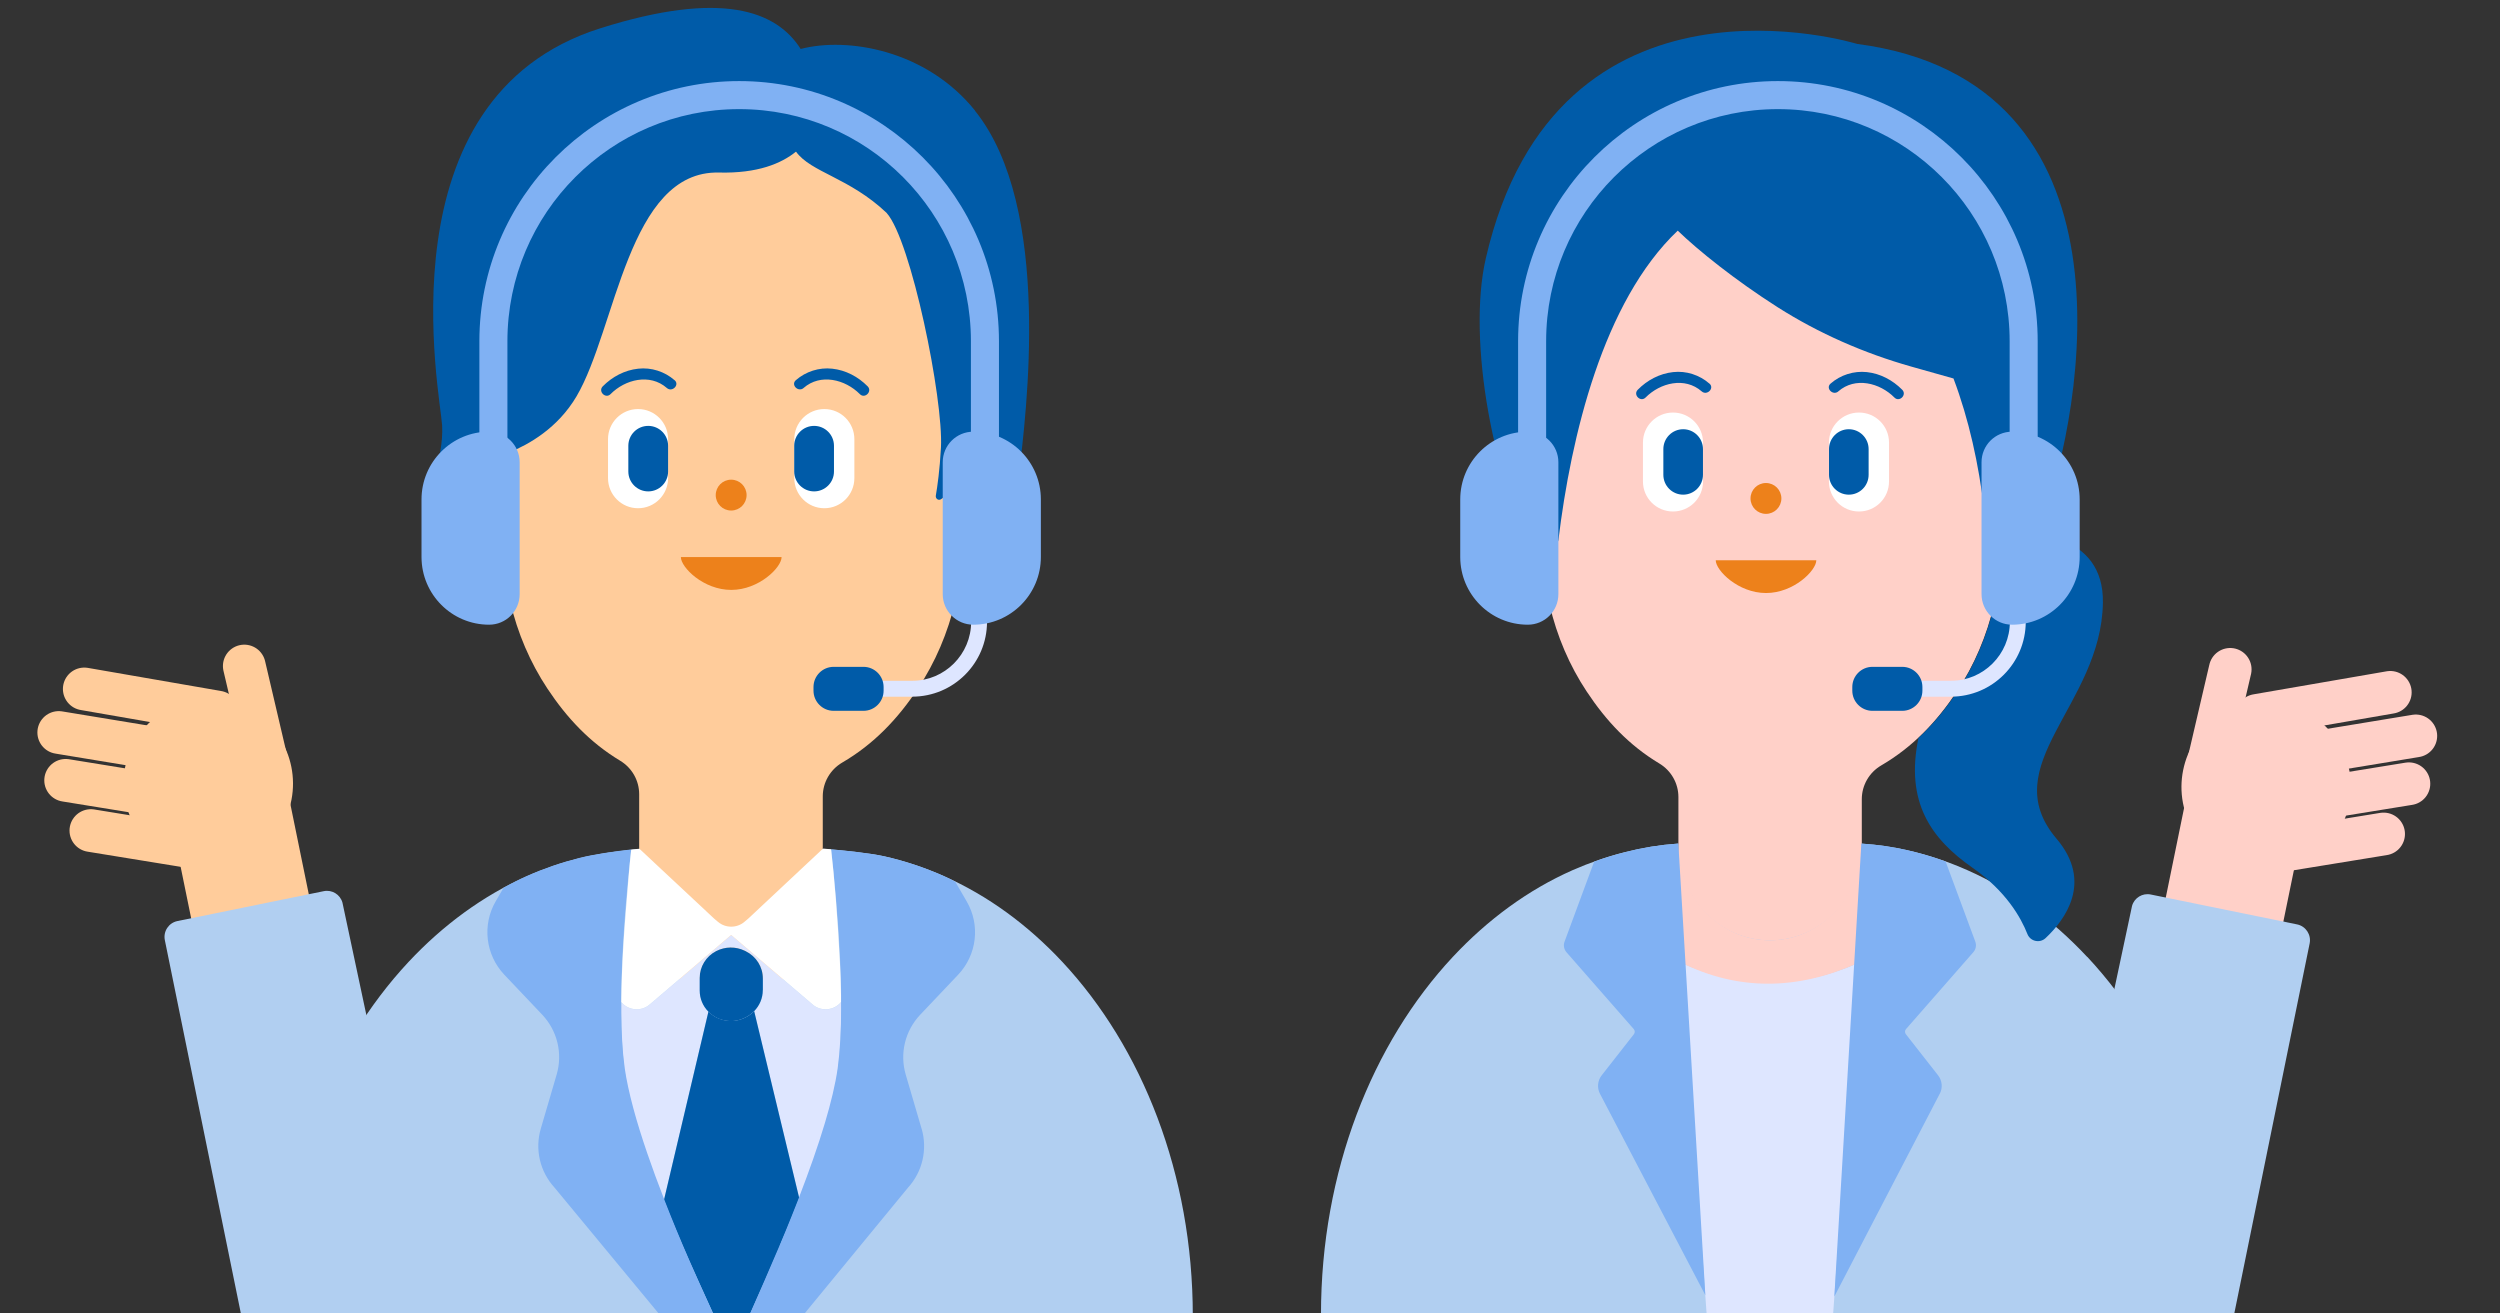
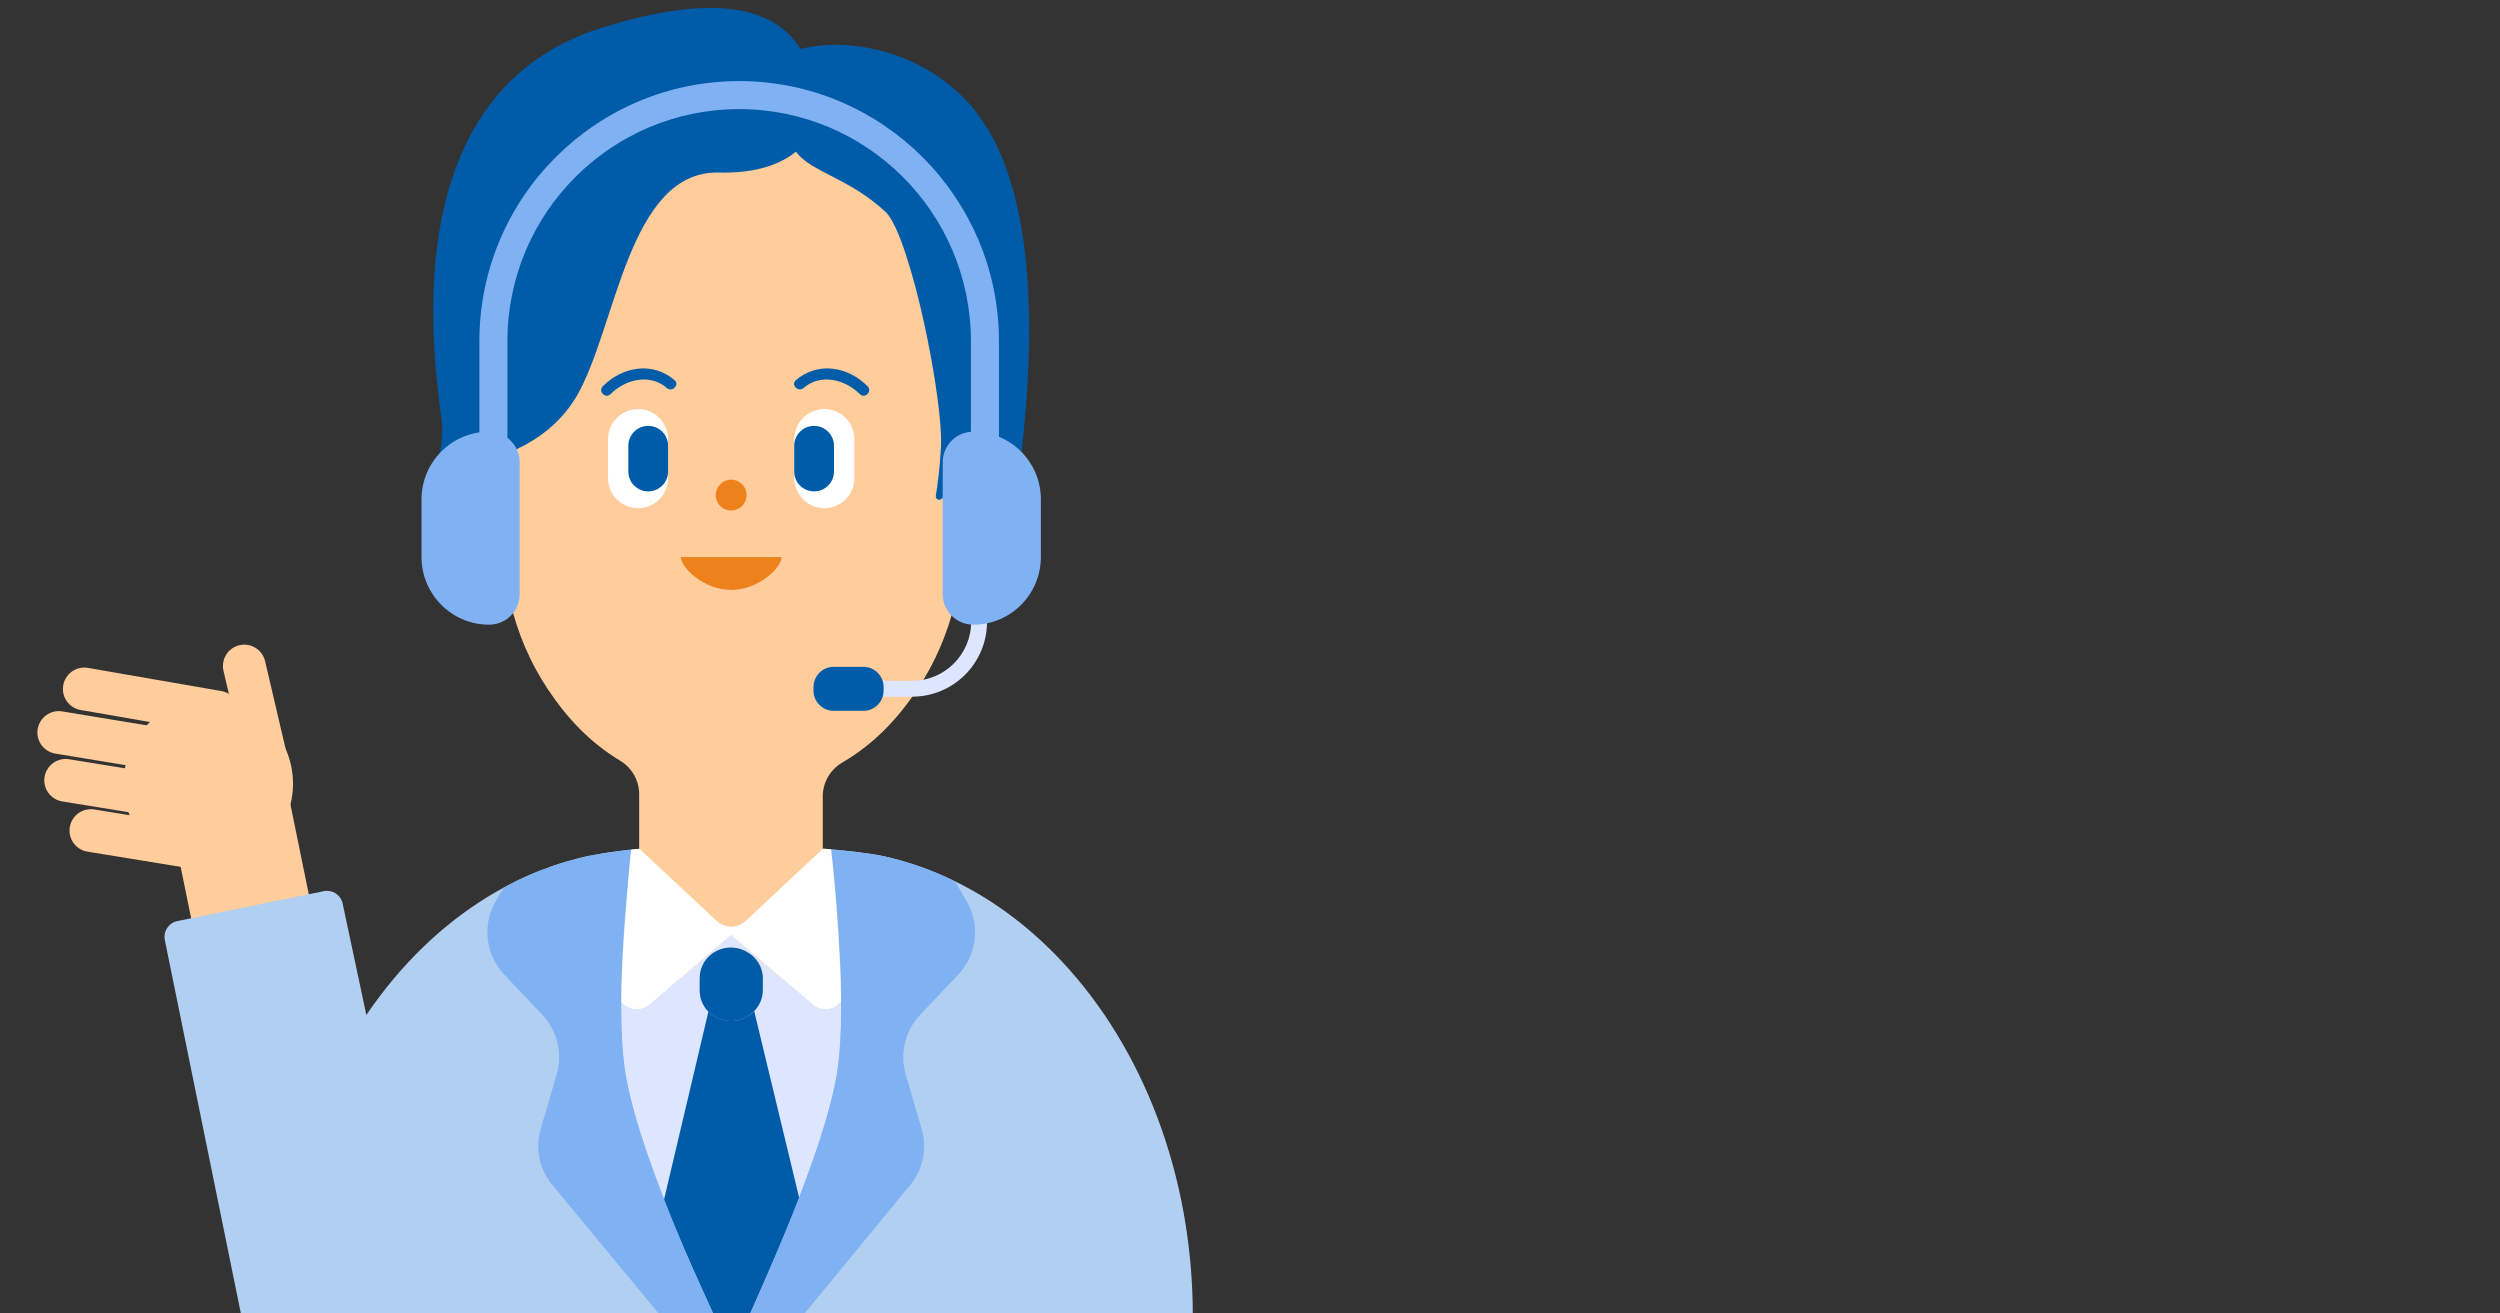
<svg xmlns="http://www.w3.org/2000/svg" id="b" data-name="レイヤー 2" width="337" height="177" viewBox="0 0 337 177">
  <rect x="0" y="0" width="337" height="177" fill="#333333" stroke="none" />
  <defs>
    <style>
      .g {
        fill: #fff;
      }

      .h {
        fill: #80b1f3;
      }

      .i {
        fill: #ffd0c8;
      }

      .j {
        fill: #005ba8;
      }

      .k {
        fill: #ed811b;
      }

      .l {
        clip-path: url(#e);
      }

      .m {
        clip-path: url(#f);
      }

      .n {
        fill: #ffcc9b;
      }

      .o, .p, .q {
        fill: none;
      }

      .p {
        stroke: #ffd0c8;
      }

      .p, .q {
        stroke-linecap: round;
        stroke-linejoin: round;
        stroke-width: 5.76px;
      }

      .r {
        fill: #dee6ff;
      }

      .s {
        fill: #b1cff1;
      }

      .q {
        stroke: #ffcc9b;
      }
    </style>
    <clipPath id="e">
-       <rect class="o" x="160.27" width="176.73" height="177" />
-     </clipPath>
+       </clipPath>
    <clipPath id="f">
      <rect class="o" width="176.73" height="177" />
    </clipPath>
  </defs>
  <g id="c" data-name="レイヤー 1">
    <g id="d" data-name="contact-img-01">
      <g class="l">
        <path class="i" d="m277.92,71.82c0-4.79-3.01-8.81-7.09-9.98v-20.24c0-1.94-.15-3.84-.44-5.69-.82-5.34-2.76-10.26-5.55-14.48-5.81-8.76-15.29-14.48-26.01-14.48s-20.21,5.72-26.01,14.48c-2.8,4.22-4.74,9.14-5.55,14.48-.28,1.85-.44,3.75-.44,5.69v20.12c-4.31,1-7.55,5.14-7.55,10.11,0,5.34,4.8,9.12,9.6,9.67.99,4.27,2.7,8.24,5.01,11.72,2.6,3.93,5.69,7.24,9.79,9.7,1.6.96,2.57,2.68,2.57,4.52v19.55c0,2.95,2.46,5.34,5.49,5.34h13.75c3.03,0,5.48-2.39,5.48-5.34v-19.26c0-1.86.99-3.6,2.62-4.55,4.27-2.49,7.49-5.9,10.19-9.96,2.32-3.5,4.04-7.49,5.03-11.8,4.56-.78,9.13-4.43,9.13-9.59" />
        <path class="k" d="m240.13,67.19c0,1.15-.93,2.08-2.08,2.08s-2.08-.93-2.08-2.08.93-2.08,2.08-2.08,2.08.93,2.08,2.08" />
        <path class="k" d="m244.84,75.52c0,1.38-3.04,4.42-6.78,4.42s-6.78-3.04-6.78-4.42h13.56Z" />
        <path class="j" d="m230.43,51.71c-1.34-1.17-3.13-1.75-4.9-1.55-1.82.2-3.48,1.08-4.76,2.38-.67.68.37,1.72,1.05,1.05,1.97-1.99,5.29-2.83,7.57-.83.71.62,1.76-.42,1.05-1.05" />
        <path class="g" d="m225.52,68.95h0c-2.24,0-4.05-1.81-4.05-4.05v-5.24c0-2.24,1.81-4.05,4.05-4.05s4.05,1.82,4.05,4.05v5.24c0,2.24-1.81,4.05-4.05,4.05" />
        <path class="j" d="m226.89,66.68h0c-1.48,0-2.67-1.2-2.67-2.68v-3.46c0-1.48,1.2-2.68,2.67-2.68s2.67,1.2,2.67,2.68v3.46c0,1.48-1.2,2.68-2.67,2.68" />
        <path class="j" d="m247.8,52.76c2.28-2,5.6-1.16,7.57.83.67.68,1.72-.37,1.05-1.05-1.29-1.3-2.94-2.18-4.76-2.38-1.77-.19-3.56.38-4.9,1.55-.72.63.33,1.67,1.05,1.05" />
        <path class="g" d="m250.59,68.95h0c2.24,0,4.05-1.81,4.05-4.05v-5.24c0-2.24-1.81-4.05-4.05-4.05s-4.05,1.82-4.05,4.05v5.24c0,2.24,1.81,4.05,4.05,4.05" />
        <path class="j" d="m249.22,66.68h0c1.48,0,2.67-1.2,2.67-2.68v-3.46c0-1.48-1.2-2.68-2.67-2.68s-2.67,1.2-2.67,2.68v3.46c0,1.48,1.2,2.68,2.67,2.68" />
        <path class="s" d="m281.35,128.99c-4.71-5.04-10.16-9.04-16.12-11.68,0,0,0,0,0,0-2.62-1.16-5.33-2.07-8.13-2.7-1.98-.45-4-.74-6.06-.88-.02,0-.05,0-.07,0v.16c0,7.11-5.54,12.87-12.38,12.87s-12.38-5.76-12.38-12.87v-.17s-.05,0-.07,0c-2.39.17-4.73.55-7.01,1.13-2.45.61-4.85,1.44-7.17,2.46,0,0,0,0,0,0-5.96,2.64-11.41,6.64-16.12,11.68-10.87,11.65-17.77,28.91-17.77,48.22h121.07s0,0,0,0c0-19.31-6.9-36.58-17.77-48.22" />
        <path class="r" d="m230.07,177.21h17.03c3.41-47.41,2.19-33.96,3.41-47.41-7.95,3.52-15.91,3.52-23.86,0,1.22,13.44,0,0,3.41,47.41" />
        <path class="i" d="m250.98,113.72h-.06c0,7.11-5.49,13.03-12.33,13.03s-12.35-5.93-12.35-13.04h-.03s-.01,0-.01,0c-.23,4.88-.07,10.25.46,16.08,7.61,3.75,15.56,3.75,23.86,0,.53-5.83.69-11.2.46-16.08" />
        <path class="i" d="m314.99,99.75c3.5,5.26,2.08,12.36-3.17,15.86-5.25,3.5-12.34,2.08-15.84-3.18-3.5-5.26-2.08-12.36,3.17-15.86,5.25-3.5,12.34-2.08,15.84,3.18" />
        <polygon class="i" points="310.36 111.73 307.3 126.65 291.46 123.37 294.51 108.45 310.36 111.73" />
        <line class="p" x1="300.63" y1="90.23" x2="297.09" y2="105.41" />
        <line class="p" x1="304.23" y1="96.44" x2="322.21" y2="93.33" />
        <line class="p" x1="303.07" y1="102.92" x2="325.65" y2="99.2" />
        <line class="p" x1="300.31" y1="109.61" x2="324.72" y2="105.65" />
        <line class="p" x1="304.68" y1="115.13" x2="321.31" y2="112.42" />
        <path class="s" d="m298.91,188.21l12.43-61.03c.24-1.18-.52-2.33-1.69-2.57l-19.73-4.03c-1.11-.23-2.21.44-2.52,1.53l-15.07,70.84,14.84,3.03c5.39,1.1,10.65-2.38,11.75-7.78" />
        <polyline class="s" points="226.22 113.72 226.22 113.71 226.22 113.71 226.22 113.72 226.22 113.72" />
        <path class="s" d="m226.21,113.72h0s-.05,0-.07,0h0s.04,0,.06,0h0Z" />
        <path class="s" d="m250.99,113.72s.04,0,.06,0h0s-.05,0-.07,0h0s0,0,0,0h0Z" />
        <path class="j" d="m283.47,81.25c.08-4.66-2.32-7.17-5.52-8.45-.55,4.64-4.82,7.88-9.09,8.61-.99,4.32-2.72,8.32-5.04,11.83-1.53,2.31-3.24,4.4-5.21,6.24-1.8,8.63,1.68,13.58,7.28,17.49,4.54,3.17,6.54,6.74,7.4,8.93.39,1,1.67,1.29,2.45.56,2.59-2.43,6.45-7.55,1.49-13.39-8.43-9.92,6.02-17.99,6.24-31.8" />
        <path class="j" d="m200.28,34.86c-2.54,11.03,1.09,30.46,6.96,40.26.98-3.08-1.41-10.01-1.41-13.21,1.05,2.9,1.27,5.73,2.06,7.53.41.93,2.05,4.39,2.18,3.39,1.7-14,6.02-32.19,16.09-41.74,2.72,2.64,7.75,6.68,13.46,10.32,5.57,3.54,11.65,6.2,18,8l5.71,1.61c2.09,5.54,3.39,11.51,4.15,17.76.12,1.01,1.49,1.22,1.89.29.76-1.74,1.74-4.09,2.75-6.84,2.88,1.3,2.57,4.59,3.22,7.97,5.55-15.27,13.46-59.24-25-64.28,0,0-40.52-12.54-50.06,28.93" />
        <path class="r" d="m263,93.92h-7.27v-2.15h7.27c4.37,0,7.93-3.57,7.93-7.95v-2.85h2.14v2.85c0,5.57-4.52,10.09-10.08,10.09" />
        <path class="j" d="m256.42,95.82h-4.01c-1.5,0-2.72-1.22-2.72-2.72v-.49c0-1.5,1.22-2.72,2.72-2.72h4.01c1.5,0,2.72,1.22,2.72,2.72v.49c0,1.5-1.22,2.72-2.72,2.72" />
        <path class="h" d="m208.42,59.27v-13.27c0-17.28,13.99-31.29,31.24-31.29s31.24,14.01,31.24,31.29v13.27h3.78v-13.27c0-19.34-15.71-35.07-35.02-35.07s-35.02,15.73-35.02,35.07v13.27h3.78Z" />
        <path class="h" d="m205.95,84.21h0c-5.03,0-9.11-4.09-9.11-9.13v-7.76c0-5.04,4.08-9.13,9.11-9.13,2.27,0,4.12,1.85,4.12,4.12v17.78c0,2.28-1.84,4.12-4.12,4.12" />
        <path class="h" d="m271.23,84.21h0c-2.27,0-4.12-1.85-4.12-4.12v-17.78c0-2.28,1.84-4.12,4.12-4.12,5.03,0,9.11,4.09,9.11,9.13v7.76c0,5.04-4.08,9.13-9.11,9.13" />
        <path class="h" d="m261.49,147.43c.41-.8.32-1.77-.24-2.48l-4.34-5.54c-.16-.2-.15-.5.02-.69l9.08-10.37c.34-.39.44-.93.26-1.42l-4-10.8c-1.69-.61-3.42-1.13-5.18-1.53-1.98-.45-4-.74-6.06-.88-.02,0-.05,0-.07,0h-.05l-3.64,61.05,14.21-27.34Z" />
        <path class="h" d="m211.15,128.35l9.08,10.37c.17.2.18.49.02.69l-4.34,5.54c-.56.71-.65,1.68-.24,2.48l14.21,27.16-3.64-60.87h-.03s-.05,0-.07,0c-2.39.17-4.73.55-7.01,1.13-1.44.36-2.85.8-4.24,1.3l-3.99,10.79c-.18.48-.08,1.03.26,1.42" />
      </g>
      <g class="m">
        <path class="s" d="m143.2,129.66c-4.66-4.99-10.05-8.94-15.95-11.55,0,0,0,0,0,0-2.59-1.15-5.28-2.05-8.04-2.67-1.96-.44-5.94-.86-8-1-.02,0-.05,0-.07,0v.16c0,7.11-5.54,12.87-12.38,12.87s-12.38-5.76-12.38-12.87v-.16s-.05,0-.07,0c-2.39.17-5.94.68-8.2,1.24-2.43.61-4.8,1.42-7.09,2.44,0,0,0,0,0,0-5.9,2.61-11.29,6.57-15.95,11.55-10.75,11.52-17.58,28.6-17.58,47.7h123.3c0-19.11-6.83-36.18-17.58-47.7" />
        <path class="n" d="m18.57,99.29c-3.5,5.26-2.08,12.36,3.17,15.86,5.25,3.5,12.34,2.08,15.84-3.18,3.5-5.26,2.08-12.36-3.17-15.86-5.25-3.5-12.34-2.08-15.84,3.18" />
        <polygon class="n" points="23.21 111.27 26.26 126.19 42.11 122.92 39.06 108 23.21 111.27" />
        <line class="q" x1="32.93" y1="89.78" x2="36.48" y2="104.95" />
        <line class="q" x1="29.34" y1="95.99" x2="11.36" y2="92.87" />
        <line class="q" x1="30.5" y1="102.46" x2="7.92" y2="98.74" />
        <line class="q" x1="33.26" y1="109.15" x2="8.85" y2="105.19" />
        <line class="q" x1="28.89" y1="114.67" x2="12.25" y2="111.96" />
        <path class="s" d="m34.65,187.76l-12.43-61.03c-.24-1.18.52-2.33,1.69-2.57l19.73-4.03c1.11-.23,2.21.44,2.52,1.53l15.07,70.84-14.84,3.03c-5.39,1.1-10.65-2.38-11.75-7.78" />
        <path class="n" d="m137.95,71.39c0-4.8-3.02-8.82-7.11-10v-20.28c0-1.94-.15-3.85-.44-5.7-.82-5.35-2.76-10.28-5.56-14.5-5.82-8.78-15.32-14.5-26.06-14.5s-20.24,5.72-26.06,14.5c-2.8,4.23-4.74,9.16-5.56,14.5-.28,1.86-.44,3.76-.44,5.7v20.15c-4.32,1-7.56,5.15-7.56,10.13,0,5.35,4.81,9.13,9.61,9.69.99,4.28,2.71,8.25,5.02,11.74,2.61,3.94,5.7,7.25,9.8,9.72,1.61.97,2.57,2.68,2.57,4.52v19.58c0,2.96,2.46,5.35,5.49,5.35h13.77c3.03,0,5.49-2.4,5.49-5.35v-19.29c0-1.86.99-3.6,2.63-4.56,4.27-2.49,7.5-5.91,10.2-9.98,2.32-3.51,4.05-7.5,5.04-11.82,4.57-.78,9.14-4.44,9.14-9.61" />
        <path class="k" d="m100.64,66.74c0,1.15-.93,2.08-2.08,2.08s-2.08-.93-2.08-2.08.93-2.08,2.08-2.08,2.08.93,2.08,2.08" />
        <path class="k" d="m105.36,75.09c0,1.39-3.04,4.43-6.79,4.43s-6.79-3.04-6.79-4.43h13.59Z" />
        <path class="j" d="m90.93,51.25c-1.34-1.17-3.14-1.75-4.91-1.55-1.83.2-3.48,1.08-4.77,2.38-.67.68.38,1.73,1.05,1.05,1.97-1.99,5.3-2.83,7.59-.83.71.63,1.77-.42,1.05-1.05" />
        <path class="g" d="m86.01,68.51h0c-2.24,0-4.05-1.82-4.05-4.06v-5.25c0-2.24,1.81-4.06,4.05-4.06s4.05,1.82,4.05,4.06v5.25c0,2.24-1.81,4.06-4.05,4.06" />
        <path class="j" d="m87.38,66.24h0c-1.48,0-2.68-1.2-2.68-2.68v-3.47c0-1.48,1.2-2.68,2.68-2.68s2.68,1.2,2.68,2.68v3.47c0,1.48-1.2,2.68-2.68,2.68" />
        <path class="j" d="m108.32,52.3c2.29-2,5.61-1.16,7.59.83.67.68,1.72-.37,1.05-1.05-1.29-1.3-2.94-2.18-4.77-2.38-1.77-.2-3.57.38-4.91,1.55-.72.63.33,1.67,1.05,1.05" />
        <path class="g" d="m111.12,68.51h0c2.24,0,4.05-1.82,4.05-4.06v-5.25c0-2.24-1.81-4.06-4.05-4.06s-4.05,1.82-4.05,4.06v5.25c0,2.24,1.81,4.06,4.05,4.06" />
        <path class="j" d="m109.74,66.24h0c1.48,0,2.68-1.2,2.68-2.68v-3.47c0-1.48-1.2-2.68-2.68-2.68s-2.68,1.2-2.68,2.68v3.47c0,1.48,1.2,2.68,2.68,2.68" />
        <path class="j" d="m131.43,14.9c-6.61-8.2-17.24-9.94-23.5-8.3-3.29-5.18-10.71-7.93-27-2.79-29.79,9.4-21.55,49.44-21.33,53.56.12,2.33-.45,4.64-.86,5.94-.14.44.29.85.73.7l4.55-1.53c1.59,2.61,3.44,4.09,4.52,4.79.35.22.76-.09.68-.51-.36-1.89-.55-3.84-.61-5.76,2.66-1.07,6.58-3.28,9.11-7.58,5.35-9.11,6.94-30.46,19.2-30.16,5.21.13,8.41-1.22,10.38-2.82h0c2.02,2.81,7.19,3.49,12.24,8.28,0,0,0,0-.01,0,3.28,3.67,7.66,25.06,7.31,31.63-.16,2.98-.48,5.24-.69,6.45-.07.42.35.72.69.5,1.12-.72,3.09-2.3,4.73-5.14l4.52,2.6c.52.3,1.17-.02,1.24-.62.98-8.25,4.6-36.18-5.91-49.22" />
        <path class="r" d="m122.98,93.92h-7.27v-2.15h7.27c4.37,0,7.93-3.57,7.93-7.95v-2.85h2.14v2.85c0,5.57-4.52,10.09-10.08,10.09" />
        <path class="j" d="m116.39,95.82h-4.01c-1.5,0-2.72-1.22-2.72-2.72v-.49c0-1.5,1.22-2.72,2.72-2.72h4.01c1.5,0,2.72,1.22,2.72,2.72v.49c0,1.5-1.22,2.72-2.72,2.72" />
        <path class="h" d="m68.4,59.27v-13.27c0-17.28,13.99-31.29,31.24-31.29s31.24,14.01,31.24,31.29v13.27h3.78v-13.27c0-19.34-15.71-35.07-35.02-35.07s-35.02,15.73-35.02,35.07v13.27h3.78Z" />
        <path class="h" d="m65.93,84.21h0c-5.03,0-9.11-4.09-9.11-9.13v-7.76c0-5.04,4.08-9.13,9.11-9.13,2.27,0,4.12,1.85,4.12,4.12v17.78c0,2.28-1.84,4.12-4.12,4.12" />
        <path class="h" d="m131.2,84.21h0c-2.27,0-4.12-1.85-4.12-4.12v-17.78c0-2.28,1.84-4.12,4.12-4.12,5.03,0,9.11,4.09,9.11,9.13v7.76c0,5.04-4.08,9.13-9.11,9.13" />
        <path class="s" d="m83.75,135.09h0c-.02,2.68.04,5.27.26,7.56-.21-2.29-.28-4.88-.26-7.56" />
        <path class="s" d="m89.48,161.78h0c-.78-1.98-1.54-4-2.23-5.99.69,1.99,1.45,4.01,2.23,5.99" />
        <path class="s" d="m84,142.65c.06.63.13,1.25.21,1.83.22,1.58.62,3.37,1.15,5.29-.52-1.91-.92-3.7-1.15-5.29-.08-.58-.15-1.2-.21-1.83" />
        <path class="s" d="m87.25,155.79c-.72-2.07-1.37-4.11-1.89-6.02.52,1.91,1.17,3.95,1.89,6.02" />
        <path class="r" d="m95.48,136.36c.25.26.54.49.86.68h0s0,0,0,0c-.32-.19-.6-.42-.86-.68" />
        <path class="r" d="m109.55,135.42l-10.99-9.38-10.99,9.38c-1.17,1-2.9.78-3.82-.33-.02,2.68.04,5.27.26,7.56.06.63.13,1.25.21,1.83.22,1.58.62,3.37,1.15,5.29.52,1.91,1.17,3.95,1.89,6.02.69,1.99,1.45,4.01,2.23,5.99l6-25.42c-.73-.75-1.16-1.76-1.16-2.83v-1.7c0-1.52.86-2.91,2.22-3.62,1.21-.63,2.65-.64,3.87-.04l.12.06c1.41.7,2.3,2.11,2.3,3.66v1.58c0,1.07-.43,2.08-1.17,2.83-.14.14-.28.27-.43.39.15-.12.3-.25.43-.39l6.08,25.23c1.28-3.28,2.51-6.66,3.46-9.81.4-1.32.75-2.61,1.04-3.82.29-1.21.52-2.36.67-3.42.08-.58.15-1.2.21-1.83.12-1.27.19-2.63.23-4.04.03-1.14.03-2.32.02-3.52-.92,1.11-2.65,1.33-3.82.33" />
        <path class="r" d="m97.83,137.57c-.29-.05-.57-.12-.84-.23.27.11.56.18.84.23" />
        <path class="r" d="m99.03,137.61c-.18.02-.37.03-.55.03.19,0,.37,0,.55-.03" />
        <path class="r" d="m100.63,137.09c-.5.28-1.04.45-1.59.52.55-.07,1.09-.24,1.59-.52" />
        <path class="j" d="m94.91,174.5h0c-.82-1.8-1.83-4.05-2.89-6.55,1.06,2.49,2.07,4.74,2.89,6.55" />
        <path class="j" d="m91.21,166.04c-.57-1.38-1.16-2.81-1.73-4.26.57,1.45,1.15,2.89,1.73,4.26" />
        <path class="j" d="m105.11,167.95c.27-.62.53-1.26.81-1.91.54-1.3,1.09-2.65,1.63-4.02.06-.16.13-.33.19-.49l-6.08-25.23c-.14.14-.28.27-.43.39-.15.12-.32.23-.49.33l-.11.06c-.5.28-1.04.45-1.59.52-.18.02-.37.03-.55.03-.22,0-.43-.03-.65-.06-.29-.05-.57-.12-.84-.23-.22-.08-.44-.18-.64-.3h0c-.32-.19-.61-.42-.86-.68l-6,25.42c.57,1.45,1.15,2.89,1.73,4.26.27.65.54,1.29.81,1.91,1.06,2.49,3.41,7.6,4.23,9.4h4.74c.82-1.8,3.07-6.91,4.14-9.4" />
        <path class="j" d="m102.83,133.47v-1.58c0-1.55-.89-2.96-2.3-3.66l-.12-.06c-1.22-.6-2.66-.59-3.87.04-1.37.71-2.22,2.1-2.22,3.62v1.7c0,1.07.42,2.08,1.16,2.83.25.26.54.49.86.68h0c.21.13.42.22.64.31.27.1.56.18.84.23.21.03.43.06.65.06.19,0,.37,0,.55-.03.55-.07,1.09-.24,1.59-.52l.11-.06c.17-.1.34-.21.49-.33.15-.12.3-.25.44-.39.74-.75,1.17-1.76,1.17-2.83" />
        <path class="j" d="m98.48,137.64c-.22,0-.43-.03-.65-.06.21.03.43.06.65.06" />
        <path class="j" d="m96.99,137.34c-.22-.08-.44-.18-.64-.3.21.12.42.22.64.3" />
        <path class="g" d="m84.03,127.44c-.15,2.53-.26,5.13-.28,7.65.02-2.52.13-5.12.28-7.65" />
        <path class="h" d="m113.36,138.6c-.04,1.42-.11,2.77-.23,4.04.12-1.27.19-2.63.23-4.04" />
        <path class="h" d="m112.24,147.9c-.29,1.21-.64,2.5-1.04,3.82.4-1.32.75-2.6,1.04-3.82" />
        <path class="h" d="m112.24,147.9c.29-1.21.52-2.36.67-3.42.08-.58.15-1.2.21-1.83-.06.63-.13,1.25-.21,1.83-.15,1.06-.38,2.2-.67,3.42" />
        <path class="h" d="m102.22,174.5h0c.82-1.8,1.83-4.05,2.89-6.55-1.06,2.49-2.07,4.74-2.89,6.55" />
        <path class="h" d="m107.55,162.02c-.54,1.37-1.09,2.72-1.63,4.02.54-1.3,1.09-2.65,1.63-4.02" />
        <path class="h" d="m91.21,165.87c-.57-1.4-1.16-2.85-1.73-4.33-.78-2.01-1.54-4.06-2.23-6.08-.72-2.1-1.37-4.17-1.89-6.11-.52-1.94-.92-3.76-1.15-5.36-.08-.59-.15-1.21-.21-1.86-.21-2.32-.28-4.95-.26-7.67.02-2.56.13-5.2.28-7.76.09-1.51.2-3,.31-4.43.24-2.96.51-5.64.75-7.76-2.27.23-5.08.66-6.98,1.14-2.43.61-4.8,1.42-7.09,2.44,0,0,0,0,0,0-1.06.47-2.09,1-3.11,1.55l-1.07,1.84c-1.86,3.19-1.39,7.22,1.15,9.91l5.11,5.39c2.04,2.16,2.78,5.22,1.95,8.06l-2.14,7.3c-.82,2.79-.12,5.8,1.86,7.96l14.27,17.25h7.22c-1.01-2.24-3.26-7.23-4.23-9.55-.27-.63-.53-1.28-.81-1.94" />
        <path class="h" d="m124.23,152.15l-2.14-7.3c-.83-2.84-.09-5.9,1.95-8.06l5.11-5.39c2.55-2.69,3.02-6.72,1.15-9.91l-1.53-2.63c-.2-.11-.4-.21-.6-.32-.31-.14-.61-.3-.92-.44,0,0,0,0,0,0-2.59-1.15-5.28-2.05-8.04-2.67-1.72-.39-5.01-.76-7.17-.94.41,3.66.93,9.01,1.19,14.51.07,1.53.13,3.07.15,4.59,0,.3,0,.59,0,.88.01,1.21,0,2.41-.02,3.57-.04,1.44-.11,2.81-.23,4.1-.06.64-.13,1.26-.21,1.86-.15,1.07-.38,2.24-.67,3.47-.29,1.23-.64,2.53-1.04,3.87-.95,3.2-2.18,6.63-3.46,9.96-.06.17-.13.33-.19.5-.54,1.39-1.09,2.76-1.63,4.08-.27.66-.54,1.31-.81,1.94-.97,2.31-3.14,7.31-4.14,9.55h7.22l14.18-17.25c1.97-2.15,2.67-5.16,1.86-7.96" />
        <path class="h" d="m113.22,129.69c.07,1.51.13,3.03.15,4.53-.02-1.5-.08-3.02-.15-4.53" />
        <path class="g" d="m113.37,134.22c-.02-1.5-.08-3.02-.15-4.53-.29-5.89-.77-11.61-1.19-15.21l-1.09-.09-10.09,9.45-.51.43c-1.02.86-2.53.86-3.55,0l-.51-.43h0l-10.09-9.43-1.1.11c-.26,2.21-.47,5.19-.75,8.55-.11,1.4-.22,2.87-.31,4.36-.15,2.53-.26,5.13-.28,7.65.92,1.11,2.65,1.33,3.82.33l10.99-9.38,10.99,9.38c1.17,1,2.91.78,3.82-.33,0-.29,0-.58,0-.87" />
      </g>
    </g>
  </g>
</svg>